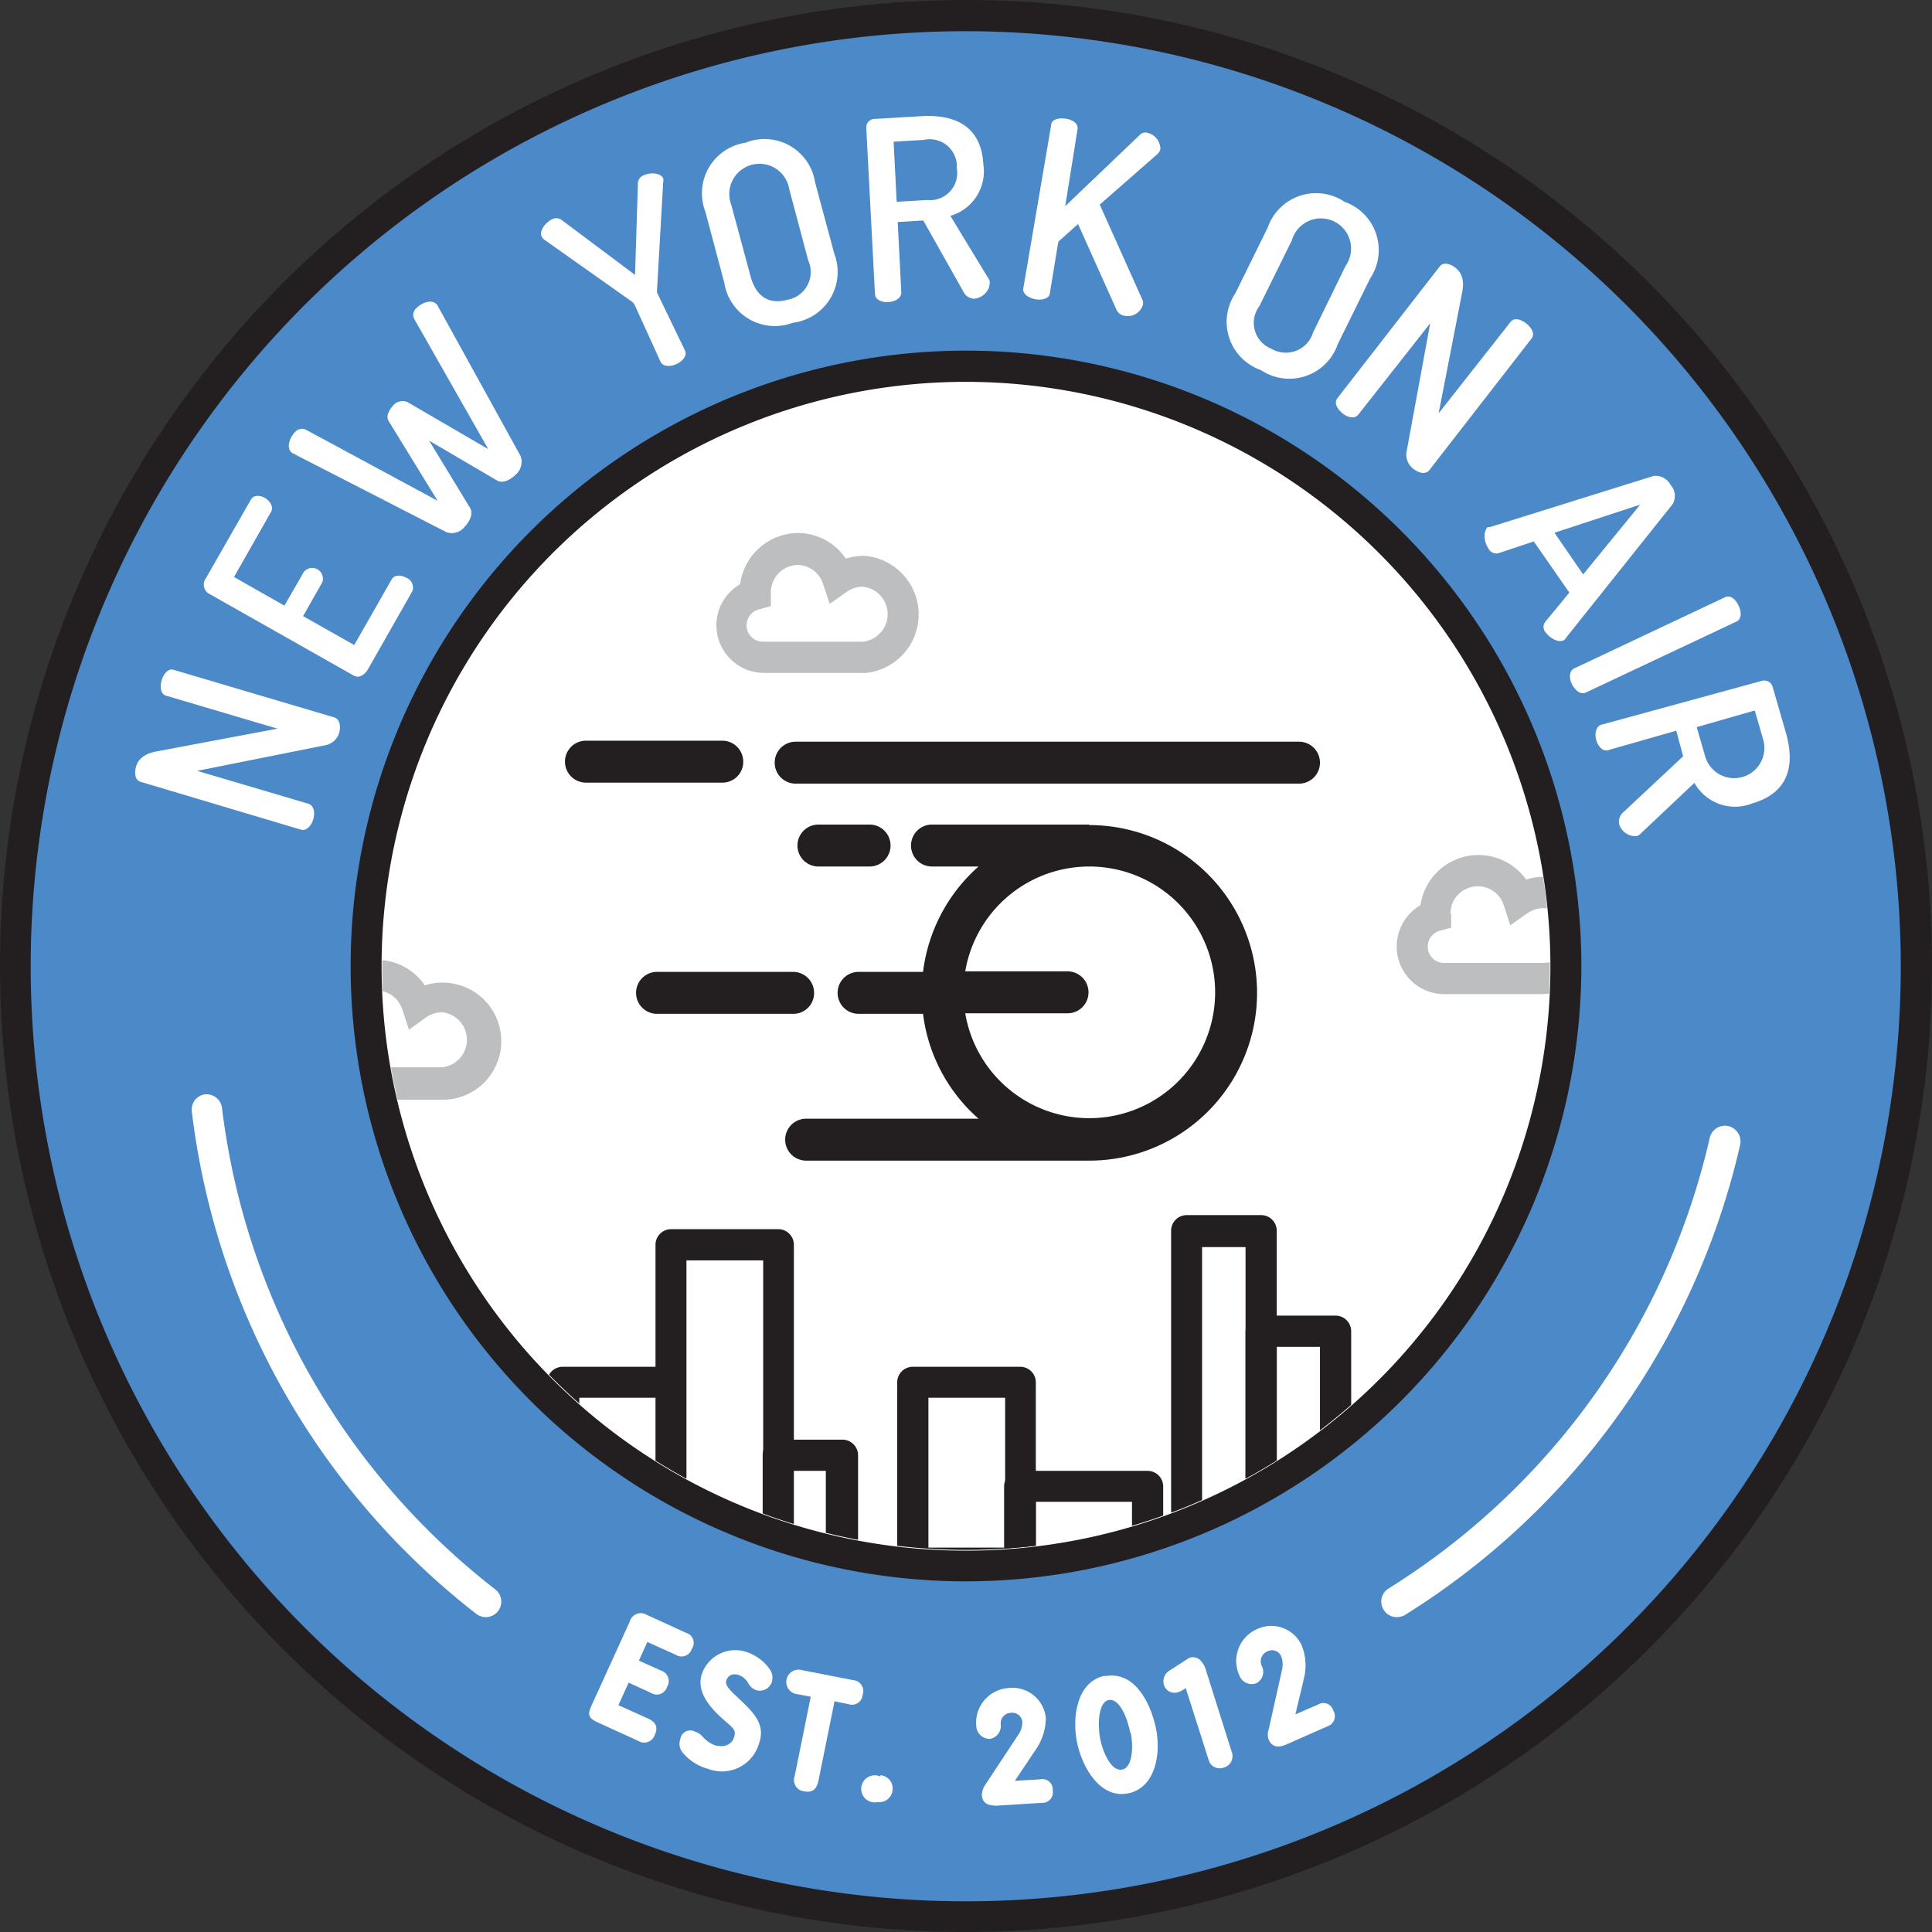
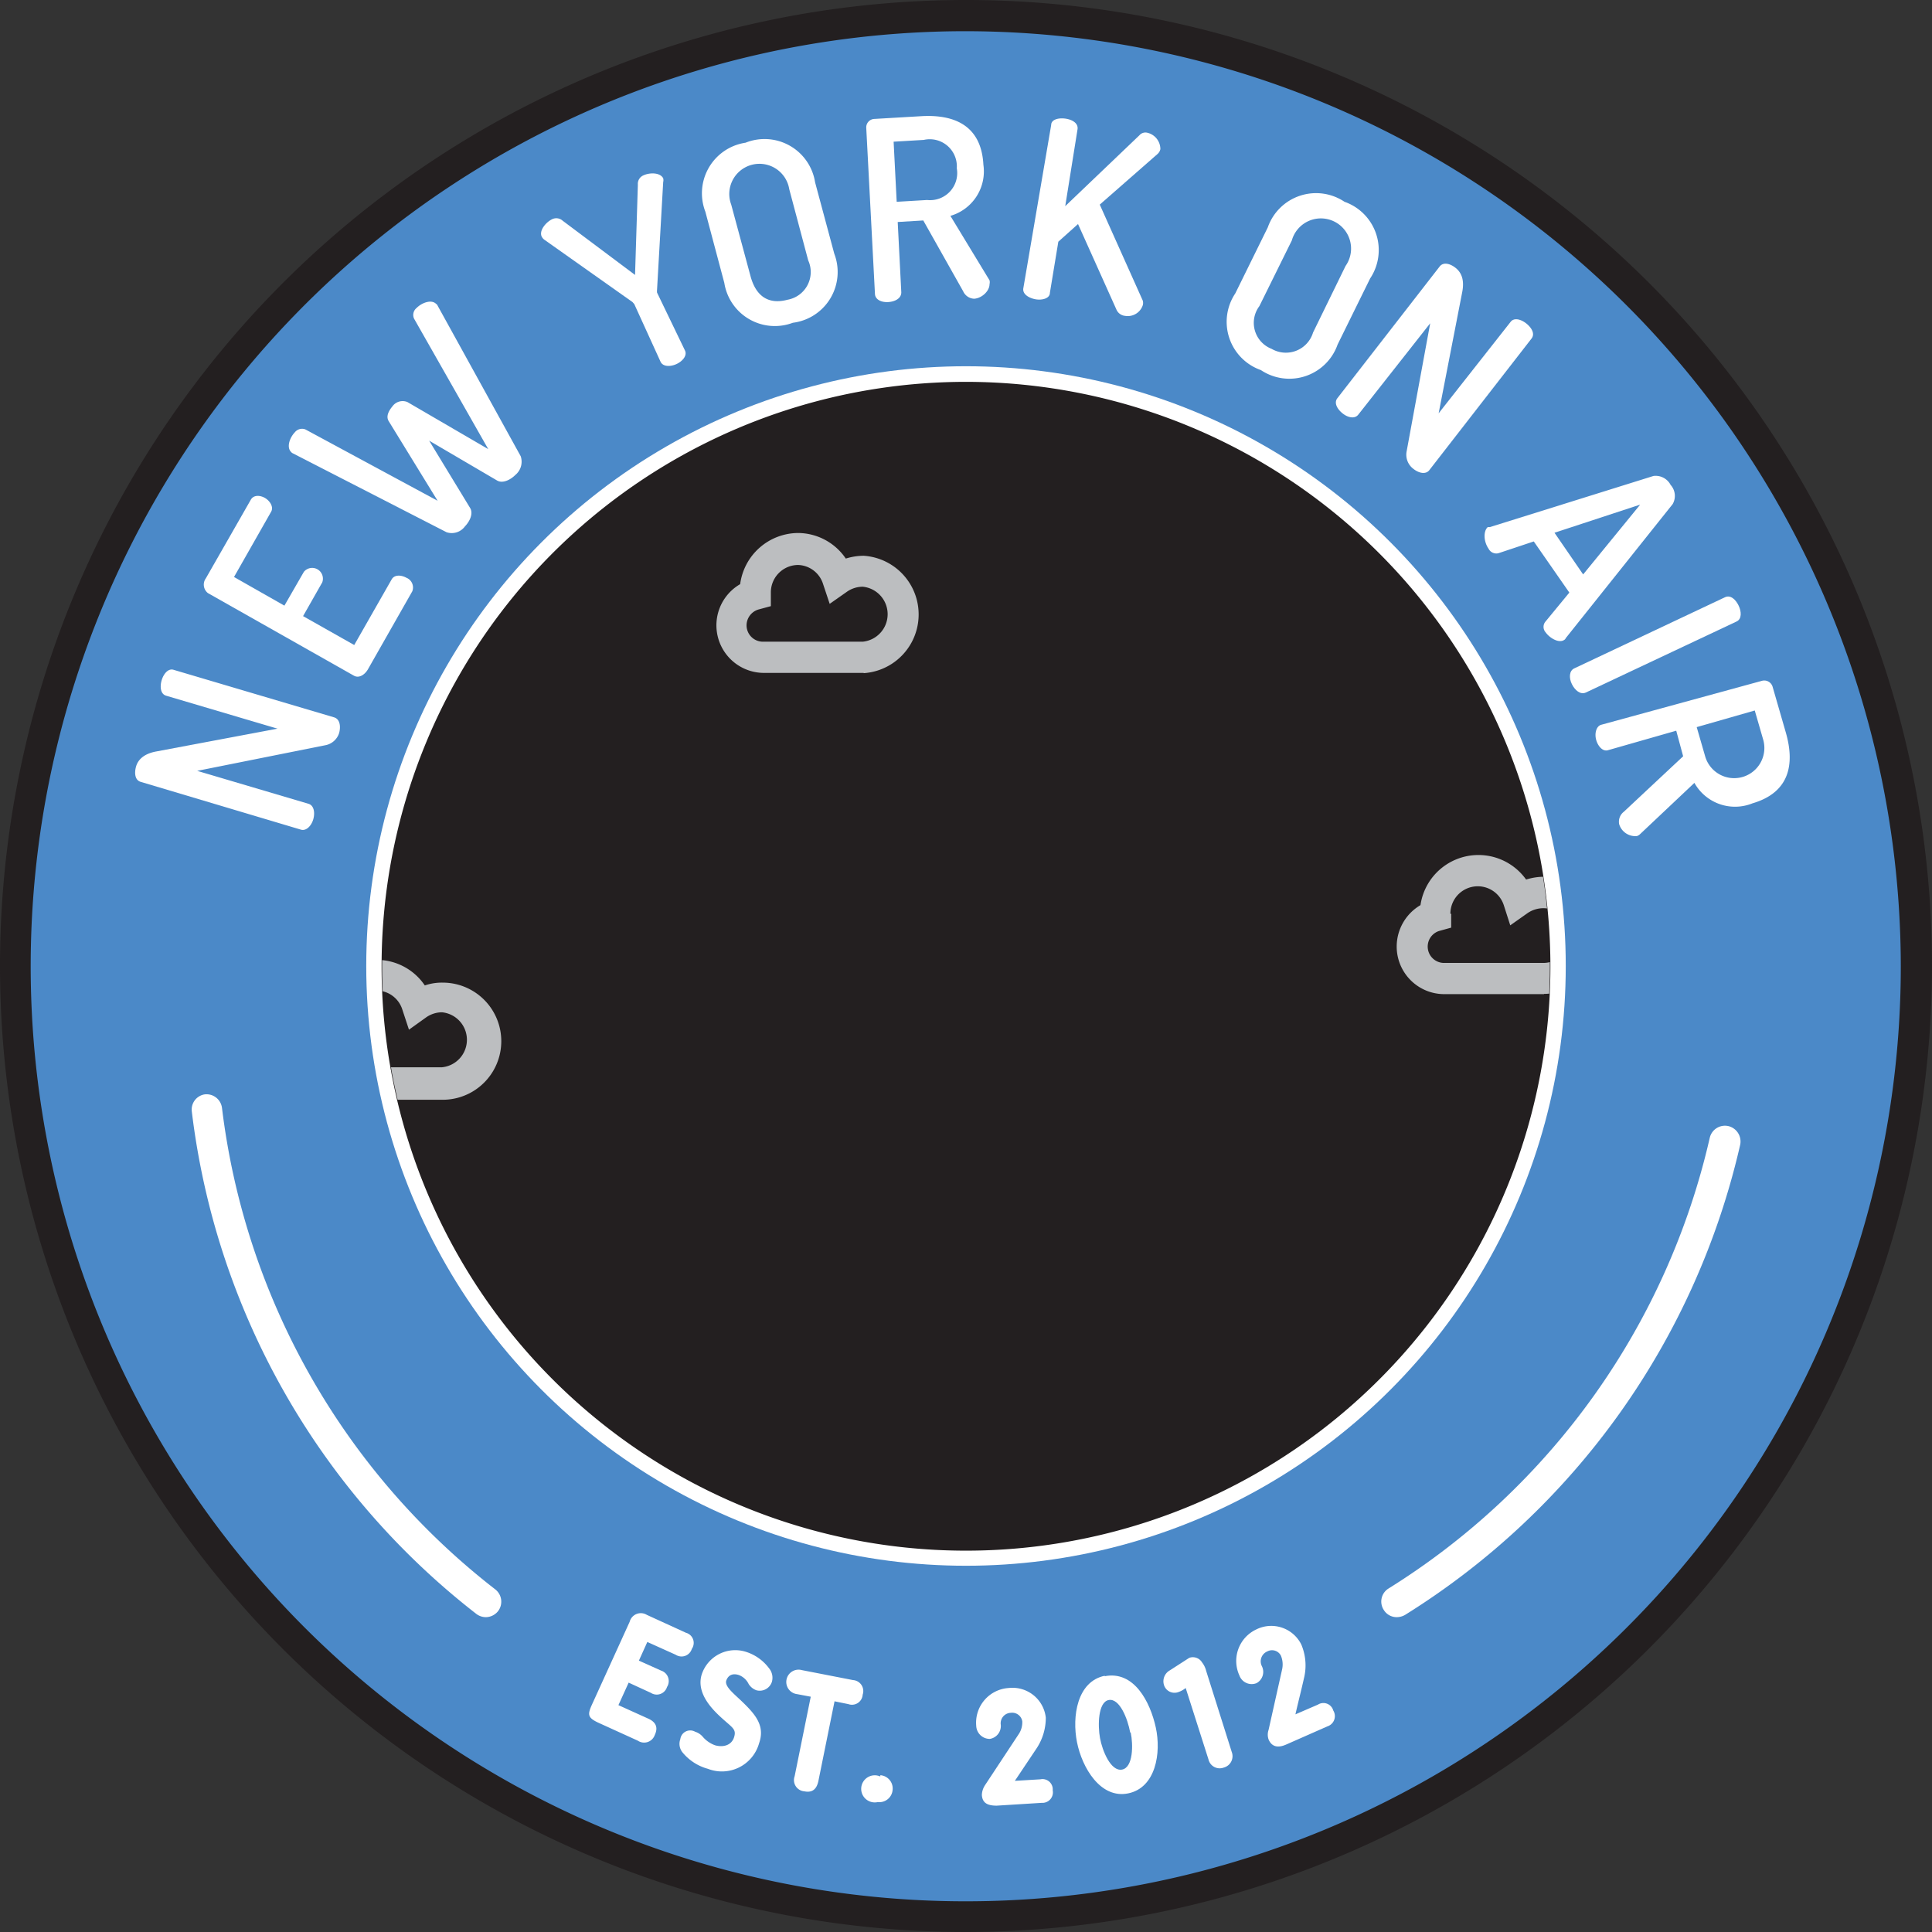
<svg xmlns="http://www.w3.org/2000/svg" viewBox="0 0 75.54 75.54">
  <rect x="0" y="0" width="75.54" height="75.54" fill="#333333" stroke="none" />
  <defs>
    <style>.cls-1{fill:none;}.cls-2{fill:#4b89c8;}.cls-3{fill:#231f20;}.cls-4{fill:#fff;}.cls-5{clip-path:url(#clip-path);}.cls-6{fill:#bcbec0;}</style>
    <clipPath id="clip-path">
      <circle class="cls-1" cx="37.77" cy="37.77" r="22.83" />
    </clipPath>
  </defs>
  <title>Asset 1</title>
  <g id="Layer_2" data-name="Layer 2">
    <g id="Layer_1-2" data-name="Layer 1">
      <circle class="cls-2" cx="37.77" cy="37.77" r="37.16" />
      <path class="cls-3" d="M37.77,75.54A37.77,37.77,0,1,1,75.54,37.77,37.81,37.81,0,0,1,37.77,75.54Zm0-74.32A36.56,36.56,0,1,0,74.32,37.77,36.6,36.6,0,0,0,37.77,1.22Z" />
      <circle class="cls-4" cx="37.77" cy="37.77" r="23.45" />
-       <path class="cls-3" d="M37.77,61.83A24.06,24.06,0,1,1,61.83,37.77,24.08,24.08,0,0,1,37.77,61.83Zm0-46.9A22.85,22.85,0,1,0,60.62,37.77,22.87,22.87,0,0,0,37.77,14.93Z" />
+       <path class="cls-3" d="M37.77,61.83Zm0-46.9A22.85,22.85,0,1,0,60.62,37.77,22.87,22.87,0,0,0,37.77,14.93Z" />
      <g class="cls-5">
        <path class="cls-3" d="M30.43,61.73H26.24a.61.61,0,0,1-.61-.61V48.67a.61.61,0,0,1,.61-.61h4.19a.61.61,0,0,1,.61.61V61.12A.61.61,0,0,1,30.43,61.73Zm-3.59-1.22h3V49.28h-3Z" />
        <path class="cls-3" d="M39.89,61.73h-4.2a.61.61,0,0,1-.61-.61V54.05a.61.61,0,0,1,.61-.61h4.2a.61.61,0,0,1,.61.61v7.07A.61.61,0,0,1,39.89,61.73ZM36.3,60.51h3V54.65h-3Z" />
-         <path class="cls-3" d="M26.24,61.73H22a.61.61,0,0,1-.61-.61V54.05a.61.61,0,0,1,.61-.61h4.2a.6.6,0,0,1,.6.61v7.07A.6.6,0,0,1,26.24,61.73Zm-3.59-1.22h3V54.65h-3Z" />
        <path class="cls-3" d="M49.31,61.73H46.4a.61.61,0,0,1-.61-.61v-13a.61.61,0,0,1,.61-.61h2.91a.61.61,0,0,1,.61.61v13A.61.61,0,0,1,49.31,61.73ZM47,60.51h1.7V48.76H47Z" />
        <path class="cls-3" d="M52.22,61.73H49.31a.61.61,0,0,1-.61-.61V52.05a.61.61,0,0,1,.61-.61h2.91a.61.61,0,0,1,.61.61v9.07A.61.61,0,0,1,52.22,61.73Zm-2.3-1.22h1.69V52.66H49.92Z" />
        <path class="cls-3" d="M44.87,61.73h-5a.61.61,0,0,1-.61-.61v-3a.61.61,0,0,1,.61-.61h5a.61.61,0,0,1,.61.61v3A.61.61,0,0,1,44.87,61.73ZM40.5,60.51h3.76V58.72H40.5Z" />
        <path class="cls-3" d="M32.94,61.73H30.43a.61.61,0,0,1-.61-.61V56.89a.6.6,0,0,1,.61-.6h2.51a.61.61,0,0,1,.61.6v4.23A.61.61,0,0,1,32.94,61.73ZM31,60.51h1.29v-3H31Z" />
        <path class="cls-6" d="M33.77,26.31h-3.9a1.86,1.86,0,0,1-.93-3.47,2.3,2.3,0,0,1,2.27-2,2.27,2.27,0,0,1,1.86,1,2.38,2.38,0,0,1,.7-.11,2.3,2.3,0,0,1,0,4.59Zm-2.56-4.22a1.07,1.07,0,0,0-1.07,1.07v.05l0,.49-.48.13a.65.65,0,0,0-.47.62.64.64,0,0,0,.64.64h3.9a1.08,1.08,0,0,0,0-2.15,1.09,1.09,0,0,0-.62.2l-.67.47-.26-.78A1.06,1.06,0,0,0,31.21,22.09Z" />
        <path class="cls-6" d="M17.31,43h-3.9a1.86,1.86,0,0,1-.93-3.47,2.3,2.3,0,0,1,2.27-2,2.27,2.27,0,0,1,1.86,1,2.05,2.05,0,0,1,.7-.11,2.29,2.29,0,0,1,0,4.58ZM13.68,39.8a.21.21,0,0,0,0,.06l0,.48-.47.13a.64.64,0,0,0,.17,1.26h3.9a1.08,1.08,0,0,0,0-2.15,1.09,1.09,0,0,0-.62.2l-.67.48-.26-.79a1.06,1.06,0,0,0-1-.74,1.07,1.07,0,0,0-1.07,1.08Z" />
        <path class="cls-6" d="M60.37,38.87h-3.9A1.86,1.86,0,0,1,54.61,37a1.88,1.88,0,0,1,.93-1.61,2.29,2.29,0,0,1,4.13-1,2.38,2.38,0,0,1,.7-.11,2.29,2.29,0,1,1,0,4.58Zm-3.63-3.14a.12.12,0,0,1,0,.05l0,.49-.47.13a.64.64,0,0,0,.17,1.25h3.9a1.07,1.07,0,1,0,0-2.14,1.1,1.1,0,0,0-.61.19l-.68.48-.25-.78a1.07,1.07,0,0,0-2.09.33Z" />
      </g>
      <path class="cls-3" d="M42.59,32.24H36.44a.82.82,0,0,0,0,1.64h1.82A6.57,6.57,0,0,0,36.09,38H33.57a.82.82,0,1,0,0,1.64h2.52a6.52,6.52,0,0,0,2.17,4.1H31.52a.82.82,0,0,0,0,1.64H42.59a6.56,6.56,0,0,0,0-13.12Zm0,11.48a4.92,4.92,0,0,1-4.85-4.1h4a.82.82,0,1,0,0-1.64h-4a4.92,4.92,0,1,1,4.85,5.74Z" />
      <path class="cls-3" d="M34,33.88a.82.82,0,1,0,0-1.64h-2a.82.82,0,1,0,0,1.64Z" />
      <path class="cls-3" d="M31.83,38.8A.82.82,0,0,0,31,38H25.69a.82.82,0,1,0,0,1.64H31A.81.81,0,0,0,31.83,38.8Z" />
      <path class="cls-3" d="M50.79,29H31.11a.82.82,0,0,0,0,1.64H50.79a.82.82,0,1,0,0-1.64Z" />
      <path class="cls-3" d="M29.06,29.78a.82.82,0,0,0-.82-.82H22.91a.82.82,0,0,0,0,1.64h5.33A.81.81,0,0,0,29.06,29.78Z" />
      <path class="cls-4" d="M12.71,29.14l-5,1,4.36,1.29c.21.07.25.35.18.6s-.27.47-.48.41L5.5,30.57c-.23-.07-.25-.35-.18-.6s.29-.5.8-.59l4.73-.89L6.49,27.2c-.22-.07-.24-.36-.17-.6s.25-.48.47-.41l6.28,1.86c.22.07.26.35.19.61A.7.7,0,0,1,12.71,29.14Z" />
      <path class="cls-4" d="M11.12,23.68l.76-1.32a.42.42,0,0,1,.72.41l-.75,1.32,2,1.13,1.46-2.56c.1-.19.36-.19.58-.07a.41.41,0,0,1,.23.53l-1.74,3.06c-.12.2-.34.35-.54.24L8.13,23.19a.42.42,0,0,1-.08-.58L9.8,19.55c.11-.21.37-.19.56-.08s.35.35.24.54L9.15,22.56Z" />
      <path class="cls-4" d="M20.36,17.84a.67.67,0,0,1-.21.73c-.2.2-.5.34-.71.22l-2.66-1.56,1.6,2.63c.13.21,0,.51-.2.72a.64.64,0,0,1-.72.23l-6-3.08a.21.21,0,0,1-.08-.06c-.18-.18-.06-.55.15-.77a.36.36,0,0,1,.41-.11l5.17,2.79-1.91-3.11c-.12-.19,0-.41.15-.59a.49.49,0,0,1,.58-.16l3.16,1.84-2.9-5.1a.35.35,0,0,1,.1-.42c.21-.21.58-.34.76-.16a.13.13,0,0,1,.06.07Z" />
      <path class="cls-4" d="M24.8,11.89l-.07-.08L21.28,9.37a.35.35,0,0,1-.1-.12c-.11-.23.16-.56.41-.68a.37.37,0,0,1,.41.06l2.83,2.12.11-3.53a.36.36,0,0,1,.21-.36c.25-.12.66-.12.78.11a.31.31,0,0,1,0,.15l-.24,4.21a.52.52,0,0,0,0,.11l1.09,2.26c.1.2-.09.42-.32.53s-.53.12-.63-.08Z" />
      <path class="cls-4" d="M28.32,11.06l-.74-2.78a2,2,0,0,1,1.57-2.7,2,2,0,0,1,2.72,1.55l.75,2.79A2,2,0,0,1,31,12.62,2,2,0,0,1,28.32,11.06ZM30.86,7.4A1.18,1.18,0,1,0,28.59,8l.75,2.78c.22.84.74,1.13,1.45.94a1.1,1.1,0,0,0,.81-1.54Z" />
      <path class="cls-4" d="M33.87,5a.33.33,0,0,1,.32-.35l1.88-.11c1.25-.06,2.3.37,2.38,1.9a1.81,1.81,0,0,1-1.29,2l1.53,2.52a.31.31,0,0,1,0,.15c0,.27-.3.55-.6.57a.49.49,0,0,1-.43-.29L36.1,8.62l-1,.06.14,2.75c0,.23-.23.36-.5.38s-.52-.09-.53-.32Zm1.07.54.12,2.35,1.19-.07a1.06,1.06,0,0,0,1.16-1.24,1.06,1.06,0,0,0-1.29-1.11Z" />
      <path class="cls-4" d="M41.1,4.89c0-.23.31-.29.57-.25s.5.18.46.42l-.48,3,2.9-2.77a.31.31,0,0,1,.31-.1.66.66,0,0,1,.51.64.35.35,0,0,1-.11.19L43,8l1.68,3.75a.32.32,0,0,1,0,.19.62.62,0,0,1-.69.41.41.41,0,0,1-.34-.25l-1.5-3.34-.77.69-.33,2c0,.22-.31.3-.57.25s-.5-.2-.47-.42Z" />
      <path class="cls-4" d="M48.3,11.47l1.27-2.58a2,2,0,0,1,3-1,2,2,0,0,1,1,3l-1.27,2.58a2,2,0,0,1-3,1A2,2,0,0,1,48.3,11.47Zm4.31-1.07a1.18,1.18,0,1,0-2.1-1l-1.27,2.57a1.09,1.09,0,0,0,.48,1.67A1.11,1.11,0,0,0,51.34,13Z" />
      <path class="cls-4" d="M55,17.64l.92-5-2.81,3.57c-.14.18-.41.12-.62-.05s-.34-.41-.2-.59l4-5.15c.15-.19.42-.11.63.06s.35.45.25.95l-.92,4.73,2.81-3.57c.14-.19.42-.1.62.06s.35.4.2.59l-4,5.15c-.14.17-.41.11-.62-.06A.69.69,0,0,1,55,17.64Z" />
      <path class="cls-4" d="M58.17,20.61l.08,0,6.4-2a.66.66,0,0,1,.67.35.64.64,0,0,1,.08.75l-4.18,5.24a.13.13,0,0,1-.06.07c-.2.14-.56-.06-.73-.3a.32.32,0,0,1,0-.42l.93-1.13-1.39-2-1.38.46a.34.34,0,0,1-.39-.18C58,21.16,58,20.76,58.17,20.61Zm3.73,1.85,2.23-2.73-3.35,1.1Z" />
      <path class="cls-4" d="M67.45,23.35c.22-.1.42.1.53.33s.13.52-.08.62L62,27.08c-.21.09-.42-.09-.54-.33s-.11-.53.1-.62Z" />
      <path class="cls-4" d="M68.89,26.62a.34.34,0,0,1,.42.24l.52,1.8c.34,1.2.16,2.32-1.31,2.75a1.82,1.82,0,0,1-2.27-.8l-2.12,2a.31.31,0,0,1-.13.08.66.66,0,0,1-.69-.46.49.49,0,0,1,.18-.49l2.32-2.17-.27-1-2.66.76c-.21.07-.4-.15-.47-.4s0-.53.19-.59Zm-.28,1.16-2.27.65.33,1.14a1.18,1.18,0,1,0,2.27-.65Z" />
      <path class="cls-4" d="M24.62,63.41a.45.45,0,0,1,.67-.27l1.53.7a.41.41,0,0,1,.23.63.42.42,0,0,1-.63.23l-1.11-.5-.33.73.87.39a.43.43,0,0,1,.23.64.42.42,0,0,1-.63.23l-.87-.4-.4.88,1.15.52c.32.14.41.35.27.65a.44.44,0,0,1-.66.22l-1.56-.71c-.4-.19-.41-.31-.24-.69Z" />
      <path class="cls-4" d="M28.88,65.49c-.23-.07-.4,0-.48.21s.23.47.53.75c.58.55,1,1,.75,1.71a1.51,1.51,0,0,1-2,1,1.94,1.94,0,0,1-1-.65A.53.53,0,0,1,26.6,68a.39.39,0,0,1,.58-.29.64.64,0,0,1,.3.2,1.15,1.15,0,0,0,.48.33c.32.09.64,0,.74-.31s-.05-.37-.44-.72-1.06-1-.82-1.75a1.38,1.38,0,0,1,1.74-.87,1.8,1.8,0,0,1,.89.64.58.58,0,0,1,.11.53.5.5,0,0,1-.6.33.59.59,0,0,1-.31-.25A.7.7,0,0,0,28.88,65.49Z" />
      <path class="cls-4" d="M31.7,66.34l-.53-.1a.48.48,0,1,1,.18-.94l2,.39a.43.43,0,0,1,.38.57.42.42,0,0,1-.56.37l-.54-.11L32,69.63c-.07.34-.25.47-.55.41a.44.44,0,0,1-.38-.59Z" />
      <path class="cls-4" d="M34.42,69.41a.52.52,0,0,1,.48.58.52.52,0,0,1-.58.47.53.53,0,1,1,.1-1Z" />
      <path class="cls-4" d="M39.44,66a1.31,1.31,0,0,1,1.45,1.16,2.17,2.17,0,0,1-.36,1.2l-.85,1.27,1-.06a.4.4,0,0,1,.48.43.41.41,0,0,1-.43.49l-1.76.11c-.37,0-.56-.11-.58-.42a.75.75,0,0,1,.11-.36l1.32-2a.83.83,0,0,0,.15-.52.4.4,0,0,0-.45-.33.41.41,0,0,0-.39.47.51.51,0,0,1-.43.55.53.53,0,0,1-.53-.51A1.36,1.36,0,0,1,39.44,66Z" />
      <path class="cls-4" d="M43.19,65.54c1.15-.23,1.78,1,2,2s0,2.36-1.08,2.58-1.8-1-2-2,0-2.38,1.09-2.6Zm1,2.2c-.1-.55-.42-1.35-.84-1.27s-.43,1-.34,1.49.42,1.31.86,1.23S44.31,68.21,44.21,67.74Z" />
      <path class="cls-4" d="M46.36,66a.92.92,0,0,1-.29.16.43.43,0,0,1-.56-.28.49.49,0,0,1,.23-.57l.76-.49A.42.42,0,0,1,47,65a.87.87,0,0,1,.16.33l1,3.17a.46.46,0,0,1-.31.61.45.45,0,0,1-.6-.32Z" />
      <path class="cls-4" d="M49.12,63.71a1.31,1.31,0,0,1,1.76.59A2.09,2.09,0,0,1,51,65.55c-.14.62-.2.83-.35,1.48l.88-.38a.4.4,0,0,1,.6.23.42.42,0,0,1-.23.62l-1.61.71c-.34.15-.57.08-.69-.2a.57.57,0,0,1,0-.37l.53-2.37a.89.89,0,0,0-.05-.54.39.39,0,0,0-.53-.16.42.42,0,0,0-.21.58.5.5,0,0,1-.21.66.51.51,0,0,1-.67-.3A1.36,1.36,0,0,1,49.12,63.71Z" />
      <path class="cls-4" d="M54.61,63.23a.59.59,0,0,1-.51-.29.6.6,0,0,1,.19-.83A28.15,28.15,0,0,0,66.85,44.49a.61.61,0,0,1,.73-.46.62.62,0,0,1,.46.73,29.37,29.37,0,0,1-13.1,18.38A.66.66,0,0,1,54.61,63.23Z" />
      <path class="cls-4" d="M19,63.23a.62.62,0,0,1-.38-.13A29.31,29.31,0,0,1,7.5,43.46.6.6,0,0,1,8,42.79a.61.61,0,0,1,.68.53A28.11,28.11,0,0,0,19.36,62.14a.61.61,0,0,1,.11.86A.62.62,0,0,1,19,63.23Z" />
    </g>
  </g>
</svg>